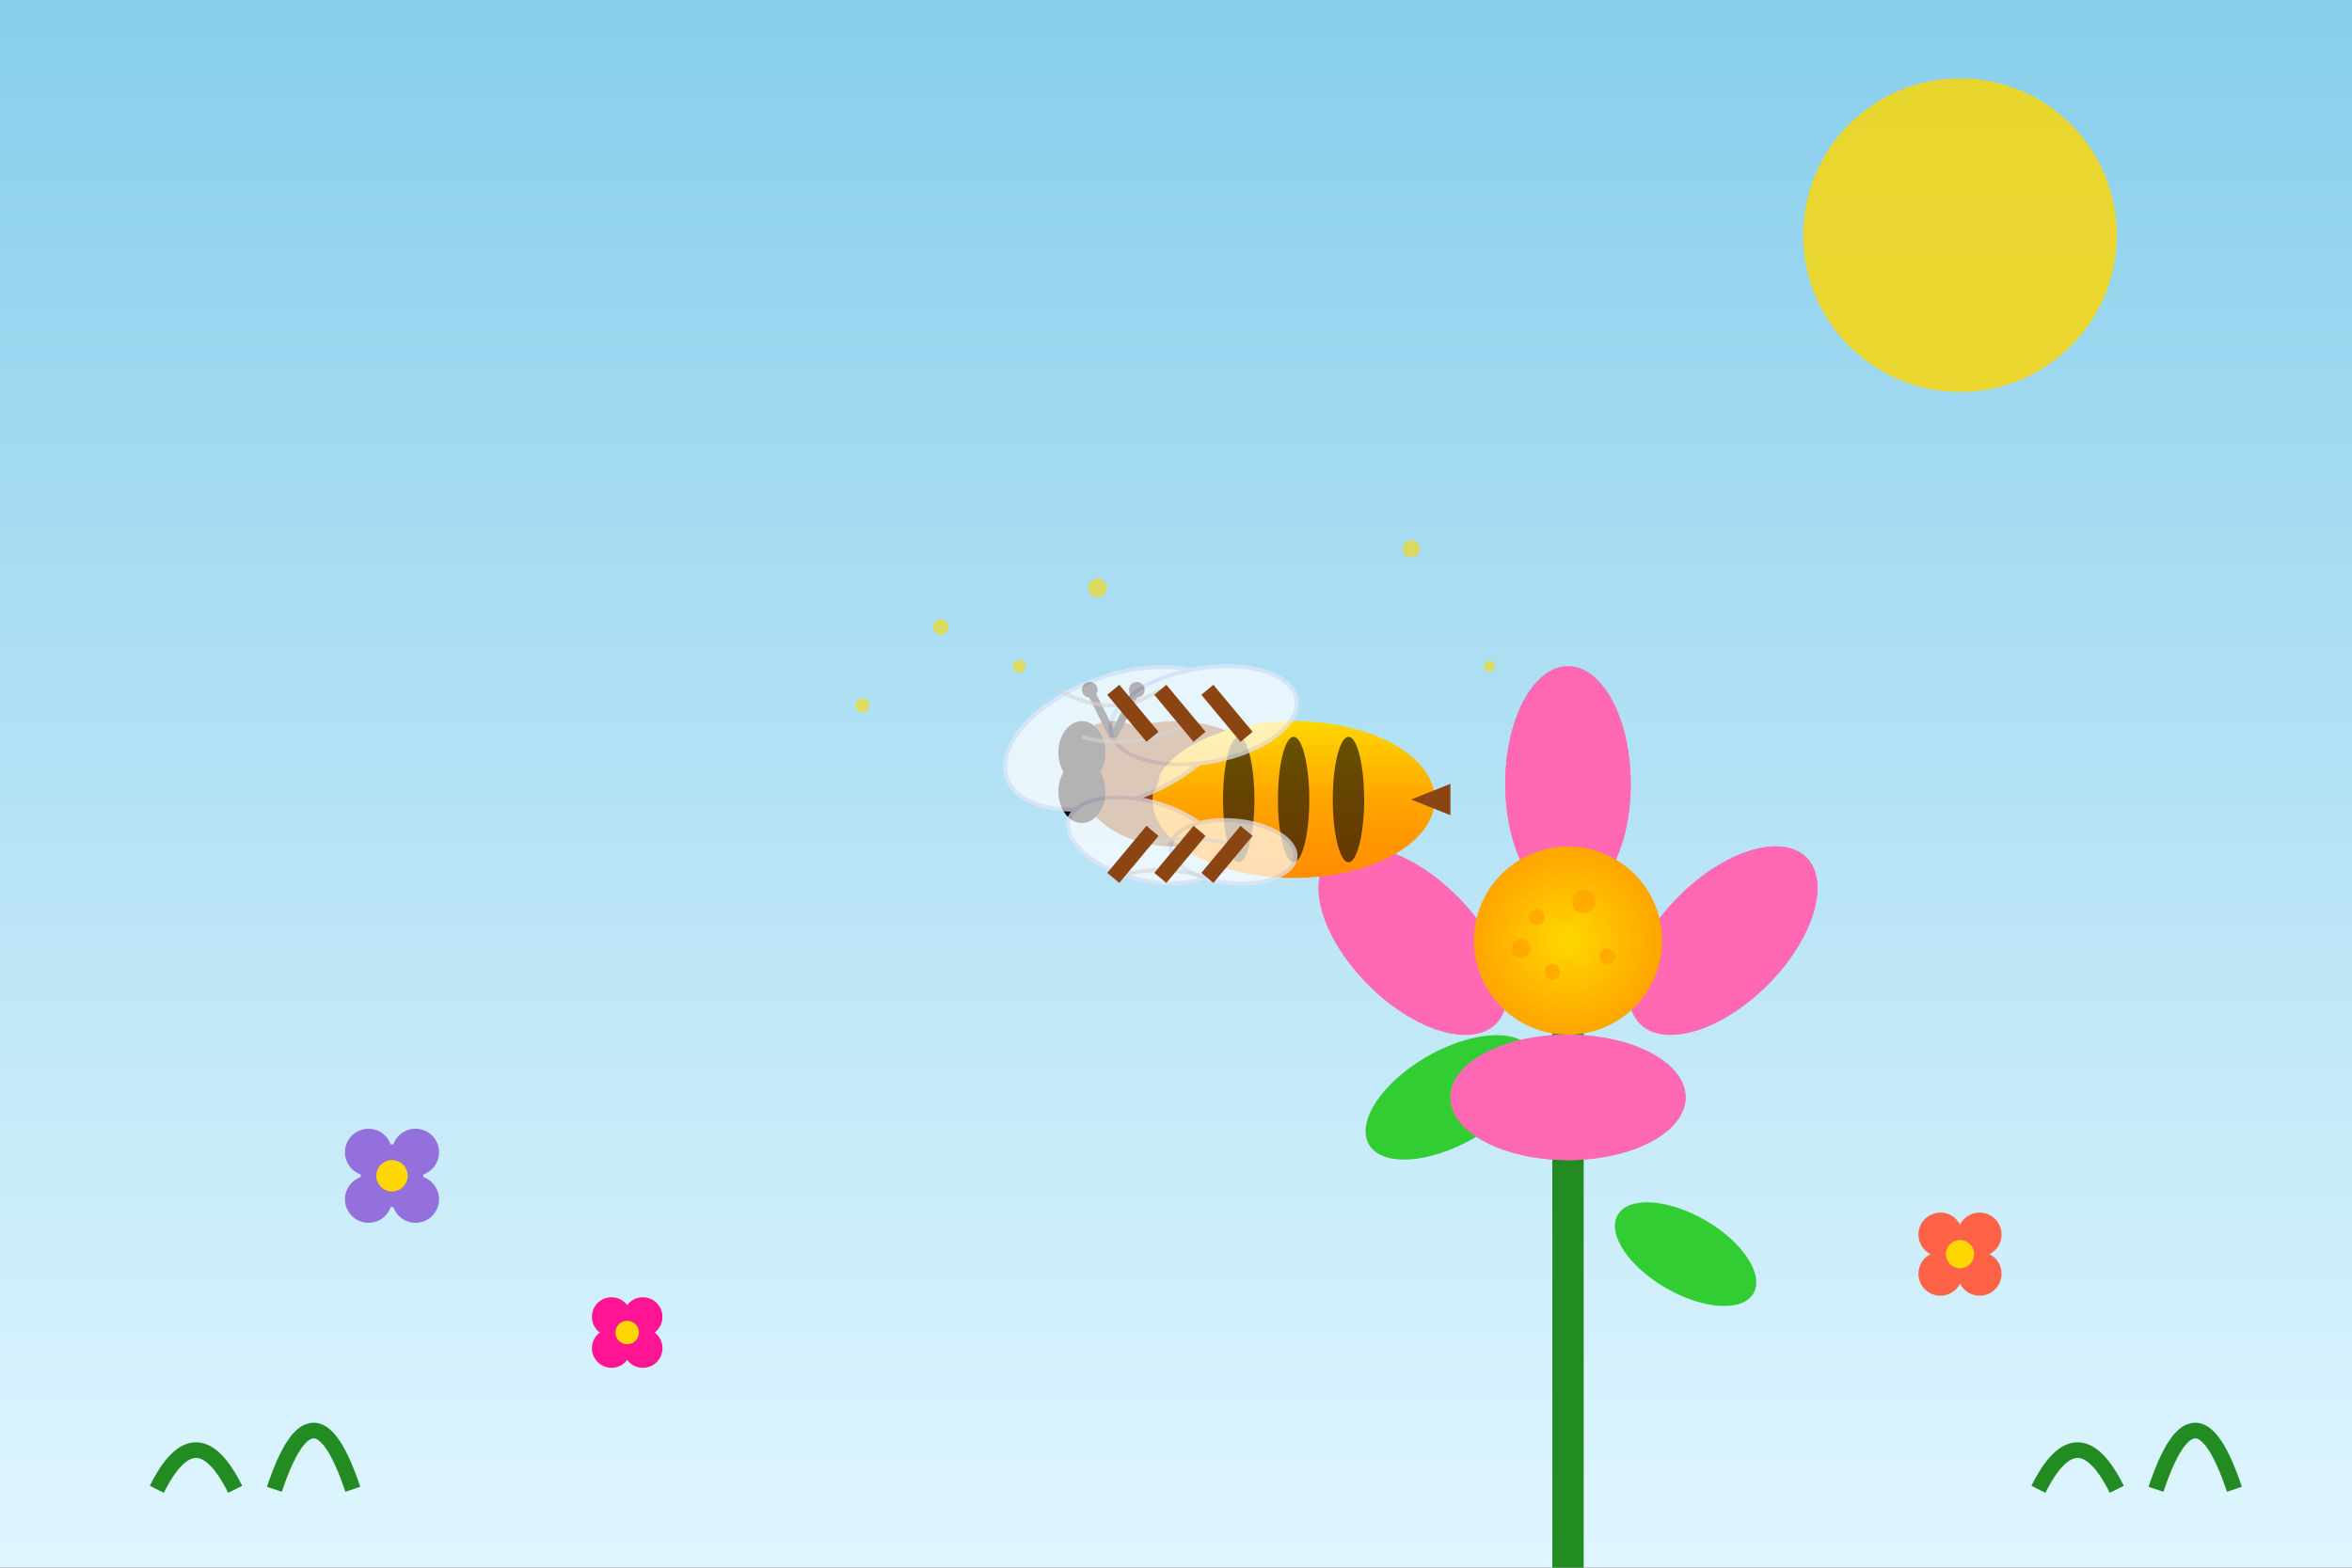
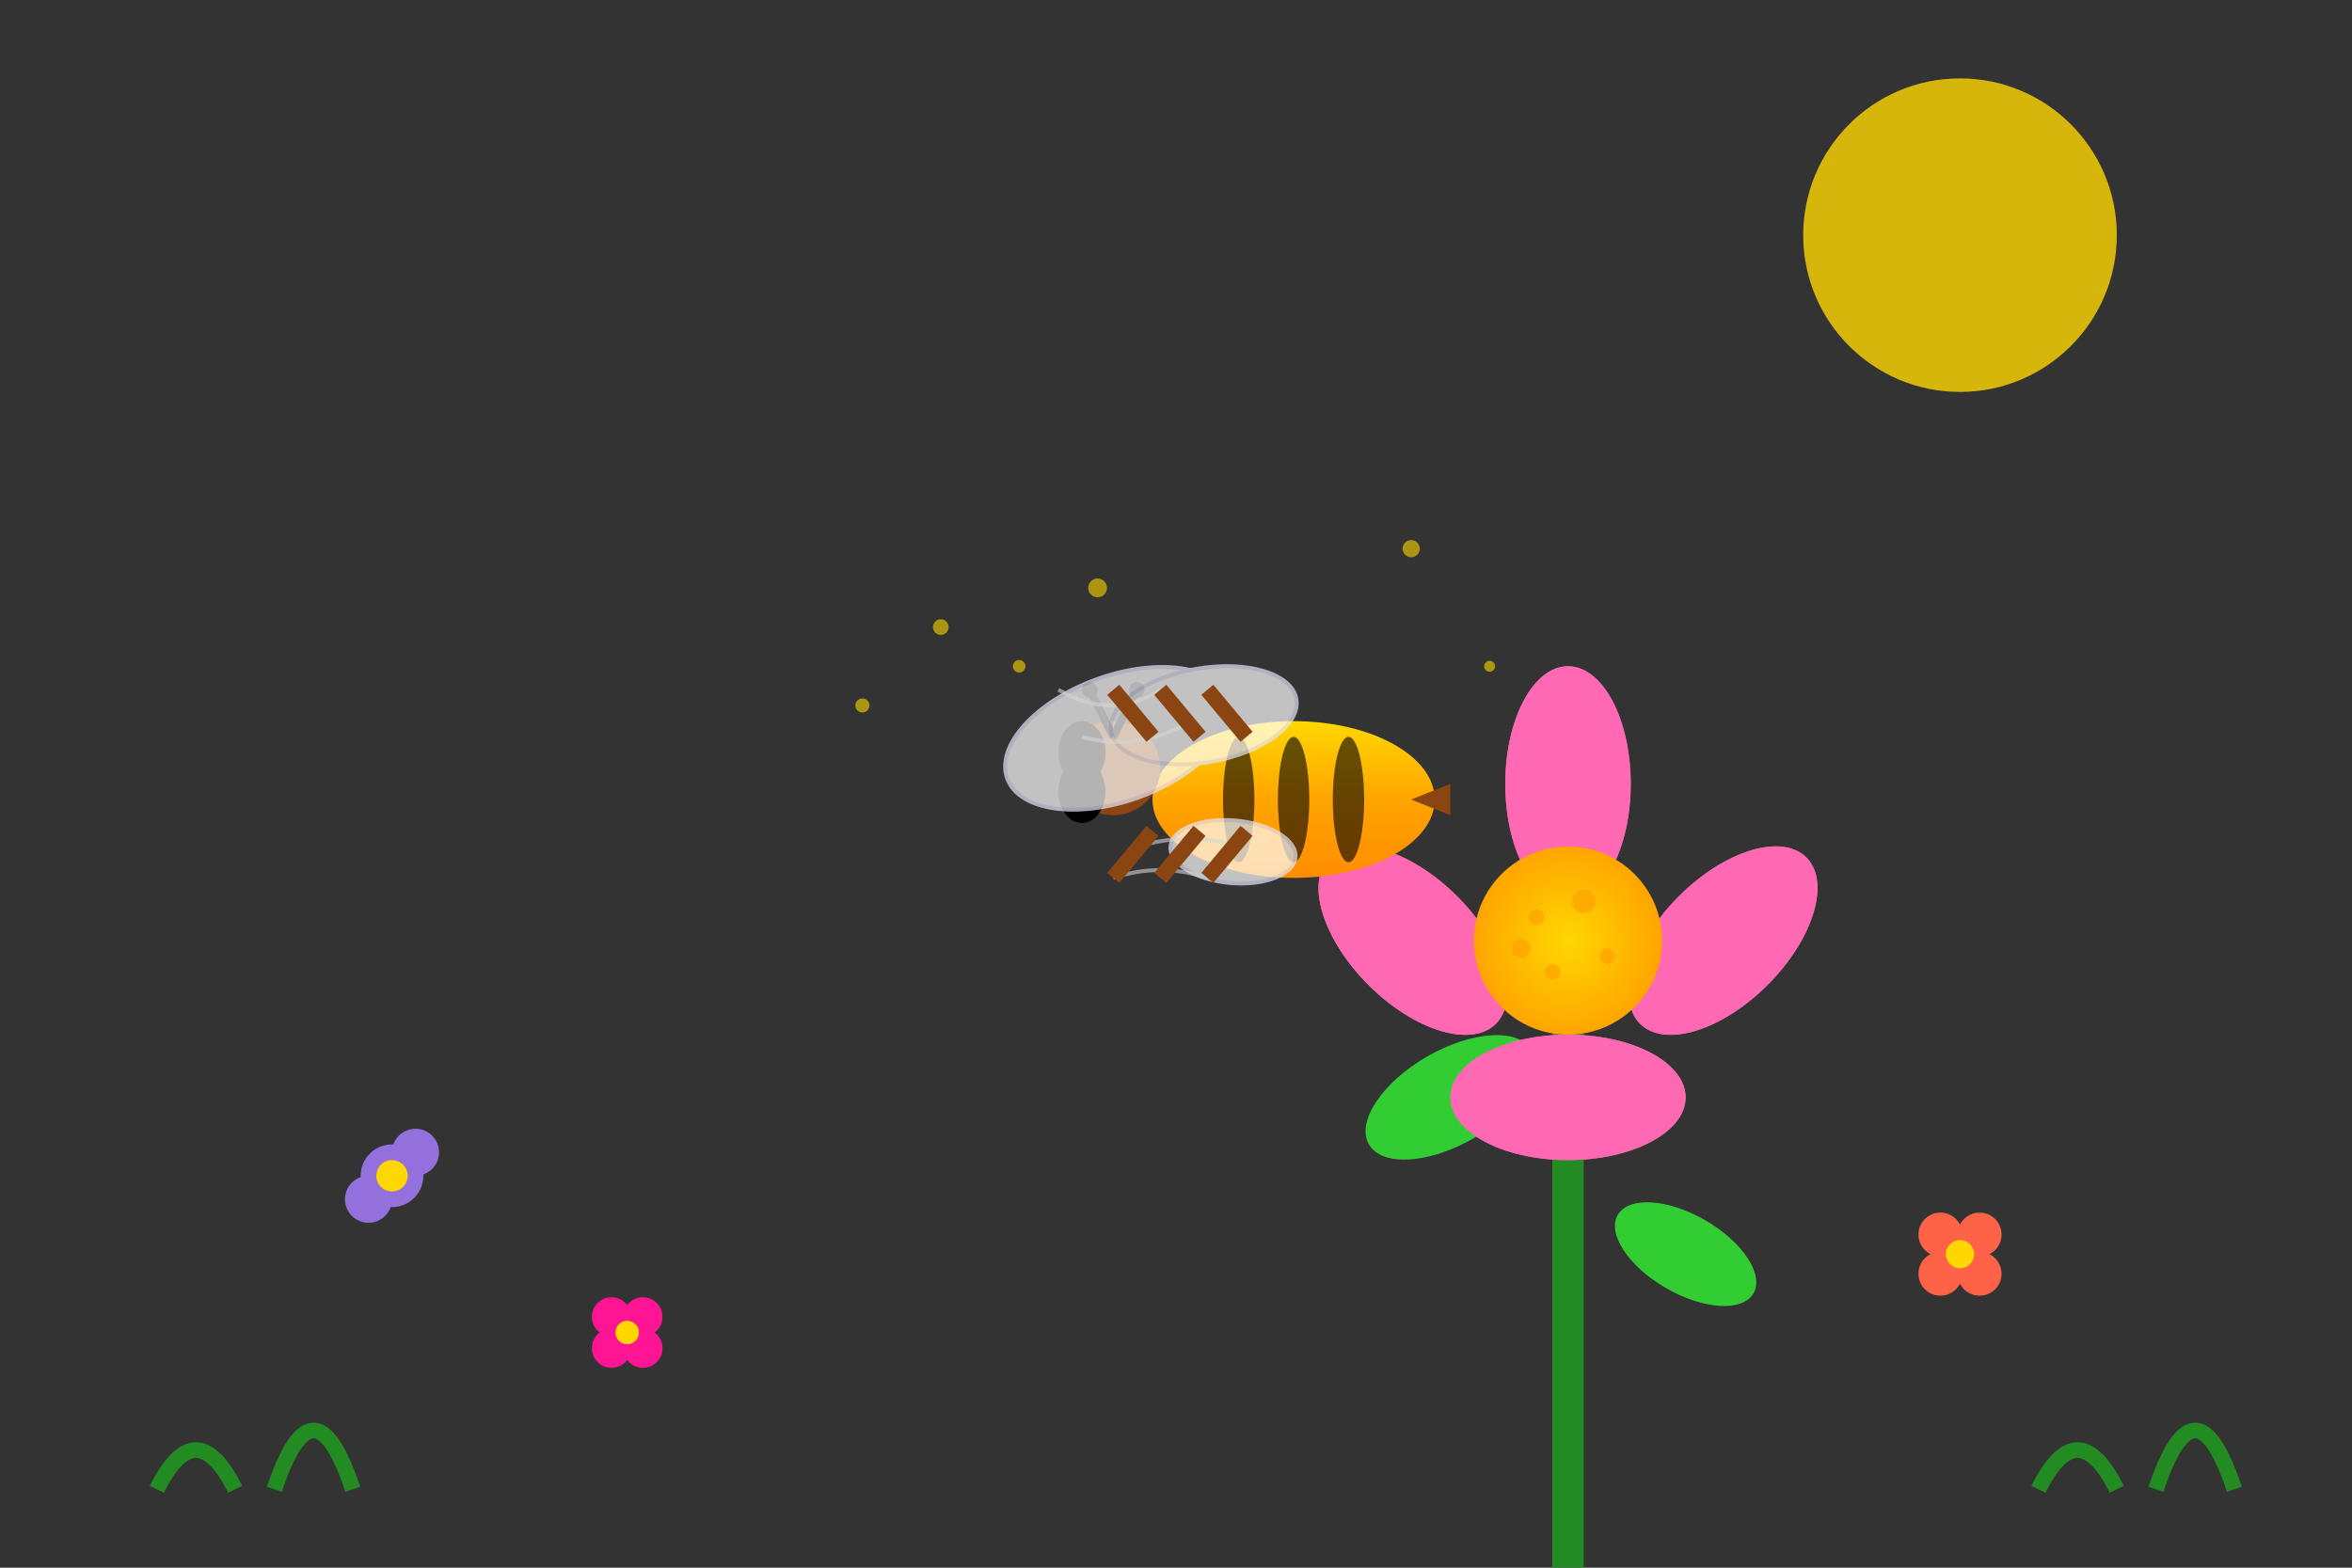
<svg xmlns="http://www.w3.org/2000/svg" width="300" height="200" viewBox="0 0 300 200">
  <rect x="0" y="0" width="300" height="200" fill="#333333" stroke="none" />
  <defs>
    <linearGradient id="skyGradient" x1="0%" y1="0%" x2="0%" y2="100%">
      <stop offset="0%" style="stop-color:#87CEEB;stop-opacity:1" />
      <stop offset="100%" style="stop-color:#E0F6FF;stop-opacity:1" />
    </linearGradient>
    <linearGradient id="beeGradient" x1="0%" y1="0%" x2="0%" y2="100%">
      <stop offset="0%" style="stop-color:#FFD700;stop-opacity:1" />
      <stop offset="50%" style="stop-color:#FFA500;stop-opacity:1" />
      <stop offset="100%" style="stop-color:#FF8C00;stop-opacity:1" />
    </linearGradient>
    <radialGradient id="flowerCenter" cx="50%" cy="50%" r="50%">
      <stop offset="0%" style="stop-color:#FFD700;stop-opacity:1" />
      <stop offset="100%" style="stop-color:#FFA500;stop-opacity:1" />
    </radialGradient>
  </defs>
-   <rect width="300" height="200" fill="url(#skyGradient)" />
  <circle cx="250" cy="30" r="20" fill="#FFD700" opacity="0.8" />
  <g>
    <rect x="198" y="120" width="4" height="80" fill="#228B22" />
    <ellipse cx="185" cy="140" rx="12" ry="6" fill="#32CD32" transform="rotate(-30 185 140)" />
    <ellipse cx="215" cy="160" rx="10" ry="5" fill="#32CD32" transform="rotate(30 215 160)" />
  </g>
  <g transform="translate(200,120)">
    <ellipse cx="0" cy="-20" rx="8" ry="15" fill="#FF69B4" />
    <ellipse cx="14" cy="-14" rx="8" ry="15" fill="#FF69B4" transform="rotate(45)" />
    <ellipse cx="20" cy="0" rx="8" ry="15" fill="#FF69B4" transform="rotate(90)" />
    <ellipse cx="14" cy="14" rx="8" ry="15" fill="#FF69B4" transform="rotate(135)" />
    <ellipse cx="0" cy="20" rx="8" ry="15" fill="#FF69B4" transform="rotate(180)" />
    <ellipse cx="-14" cy="14" rx="8" ry="15" fill="#FF69B4" transform="rotate(225)" />
    <ellipse cx="-20" cy="0" rx="8" ry="15" fill="#FF69B4" transform="rotate(270)" />
    <ellipse cx="-14" cy="-14" rx="8" ry="15" fill="#FF69B4" transform="rotate(315)" />
    <circle cx="0" cy="0" r="12" fill="url(#flowerCenter)" />
    <g fill="#FFA500" opacity="0.8">
      <circle cx="-4" cy="-3" r="1" />
      <circle cx="2" cy="-5" r="1.5" />
      <circle cx="5" cy="2" r="1" />
      <circle cx="-2" cy="4" r="1" />
      <circle cx="-6" cy="1" r="1.2" />
    </g>
  </g>
  <g transform="translate(150,100)">
-     <ellipse cx="0" cy="0" rx="12" ry="8" fill="#8B4513" />
    <ellipse cx="15" cy="2" rx="18" ry="10" fill="url(#beeGradient)" />
    <g fill="#000" opacity="0.6">
      <ellipse cx="8" cy="2" rx="2" ry="8" />
      <ellipse cx="15" cy="2" rx="2" ry="8" />
      <ellipse cx="22" cy="2" rx="2" ry="8" />
    </g>
    <circle cx="-8" cy="-2" r="6" fill="#8B4513" />
    <ellipse cx="-12" cy="-4" rx="3" ry="4" fill="#000" />
    <ellipse cx="-12" cy="1" rx="3" ry="4" fill="#000" />
    <line x1="-8" y1="-6" x2="-5" y2="-12" stroke="#000" stroke-width="1" />
    <line x1="-8" y1="-6" x2="-11" y2="-12" stroke="#000" stroke-width="1" />
    <circle cx="-5" cy="-12" r="1" fill="#000" />
    <circle cx="-11" cy="-12" r="1" fill="#000" />
    <g fill="#FFFFFF" opacity="0.7" stroke="#E6E6FA" stroke-width="0.5">
      <ellipse cx="-5" cy="-8" rx="15" ry="8" transform="rotate(-20)" />
      <ellipse cx="5" cy="-8" rx="12" ry="6" transform="rotate(-10)" />
-       <ellipse cx="-2" cy="8" rx="10" ry="5" transform="rotate(15)" />
      <ellipse cx="8" cy="8" rx="8" ry="4" transform="rotate(5)" />
    </g>
    <g fill="none" stroke="#D3D3D3" stroke-width="0.5" opacity="0.6">
      <path d="M -15 -12 Q -8 -8 -2 -12" />
      <path d="M -12 -6 Q -5 -4 2 -8" />
      <path d="M -8 12 Q -2 10 4 12" />
      <path d="M -5 8 Q 2 6 8 8" />
    </g>
    <g stroke="#8B4513" stroke-width="2" fill="none">
      <line x1="-3" y1="6" x2="-8" y2="12" />
      <line x1="3" y1="6" x2="-2" y2="12" />
      <line x1="9" y1="6" x2="4" y2="12" />
      <line x1="-3" y1="-6" x2="-8" y2="-12" />
      <line x1="3" y1="-6" x2="-2" y2="-12" />
      <line x1="9" y1="-6" x2="4" y2="-12" />
    </g>
    <polygon points="30,2 35,0 35,4" fill="#8B4513" />
  </g>
  <g fill="#FFD700" opacity="0.6">
    <circle cx="120" cy="80" r="1" />
    <circle cx="130" cy="85" r="0.8" />
    <circle cx="140" cy="75" r="1.2" />
    <circle cx="110" cy="90" r="0.9" />
    <circle cx="180" cy="70" r="1.1" />
    <circle cx="190" cy="85" r="0.7" />
  </g>
  <g>
    <g transform="translate(50,150)">
      <circle cx="0" cy="0" r="4" fill="#9370DB" />
-       <circle cx="-3" cy="-3" r="3" fill="#9370DB" />
      <circle cx="3" cy="-3" r="3" fill="#9370DB" />
      <circle cx="-3" cy="3" r="3" fill="#9370DB" />
-       <circle cx="3" cy="3" r="3" fill="#9370DB" />
      <circle cx="0" cy="0" r="2" fill="#FFD700" />
    </g>
    <g transform="translate(80,170)">
      <circle cx="0" cy="0" r="3" fill="#FF1493" />
      <circle cx="-2" cy="-2" r="2.5" fill="#FF1493" />
      <circle cx="2" cy="-2" r="2.5" fill="#FF1493" />
      <circle cx="-2" cy="2" r="2.5" fill="#FF1493" />
      <circle cx="2" cy="2" r="2.5" fill="#FF1493" />
      <circle cx="0" cy="0" r="1.5" fill="#FFD700" />
    </g>
    <g transform="translate(250,160)">
      <circle cx="0" cy="0" r="3.5" fill="#FF6347" />
      <circle cx="-2.5" cy="-2.5" r="2.8" fill="#FF6347" />
      <circle cx="2.5" cy="-2.5" r="2.8" fill="#FF6347" />
      <circle cx="-2.5" cy="2.5" r="2.8" fill="#FF6347" />
      <circle cx="2.5" cy="2.5" r="2.8" fill="#FF6347" />
      <circle cx="0" cy="0" r="1.8" fill="#FFD700" />
    </g>
  </g>
  <g stroke="#228B22" stroke-width="2" fill="none">
    <path d="M 20 190 Q 25 180 30 190" />
    <path d="M 35 190 Q 40 175 45 190" />
    <path d="M 260 190 Q 265 180 270 190" />
    <path d="M 275 190 Q 280 175 285 190" />
  </g>
</svg>